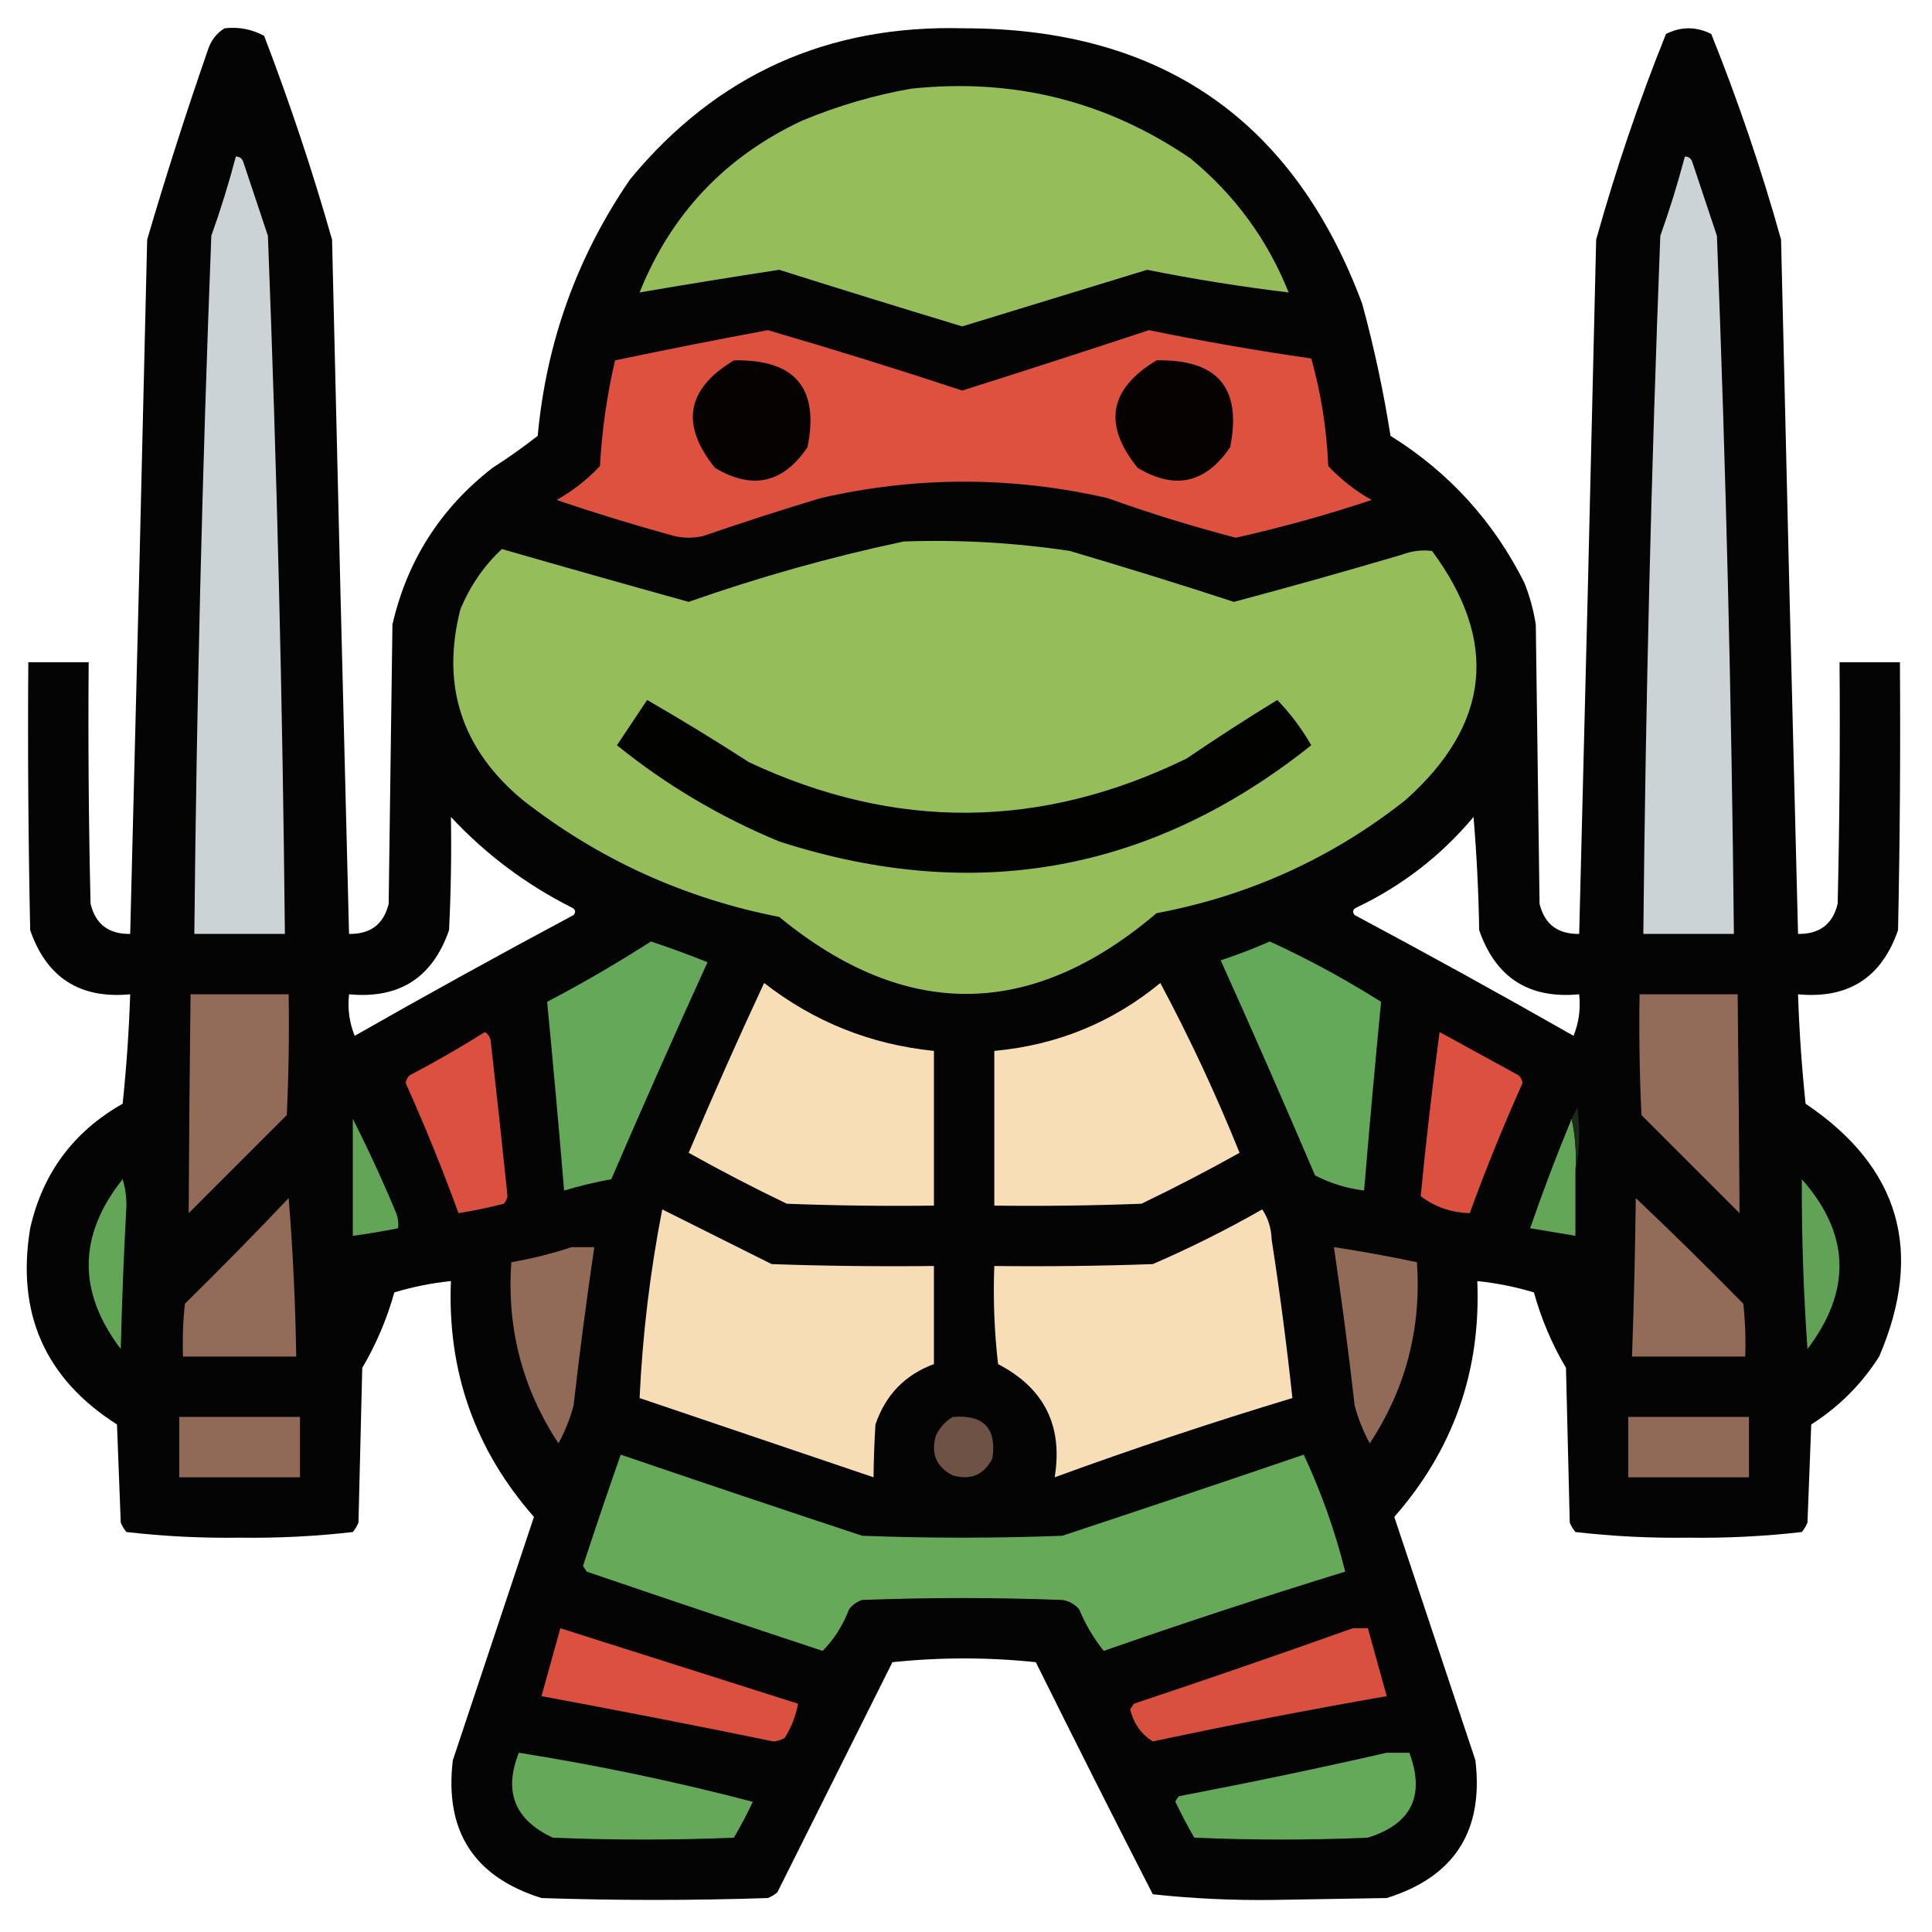
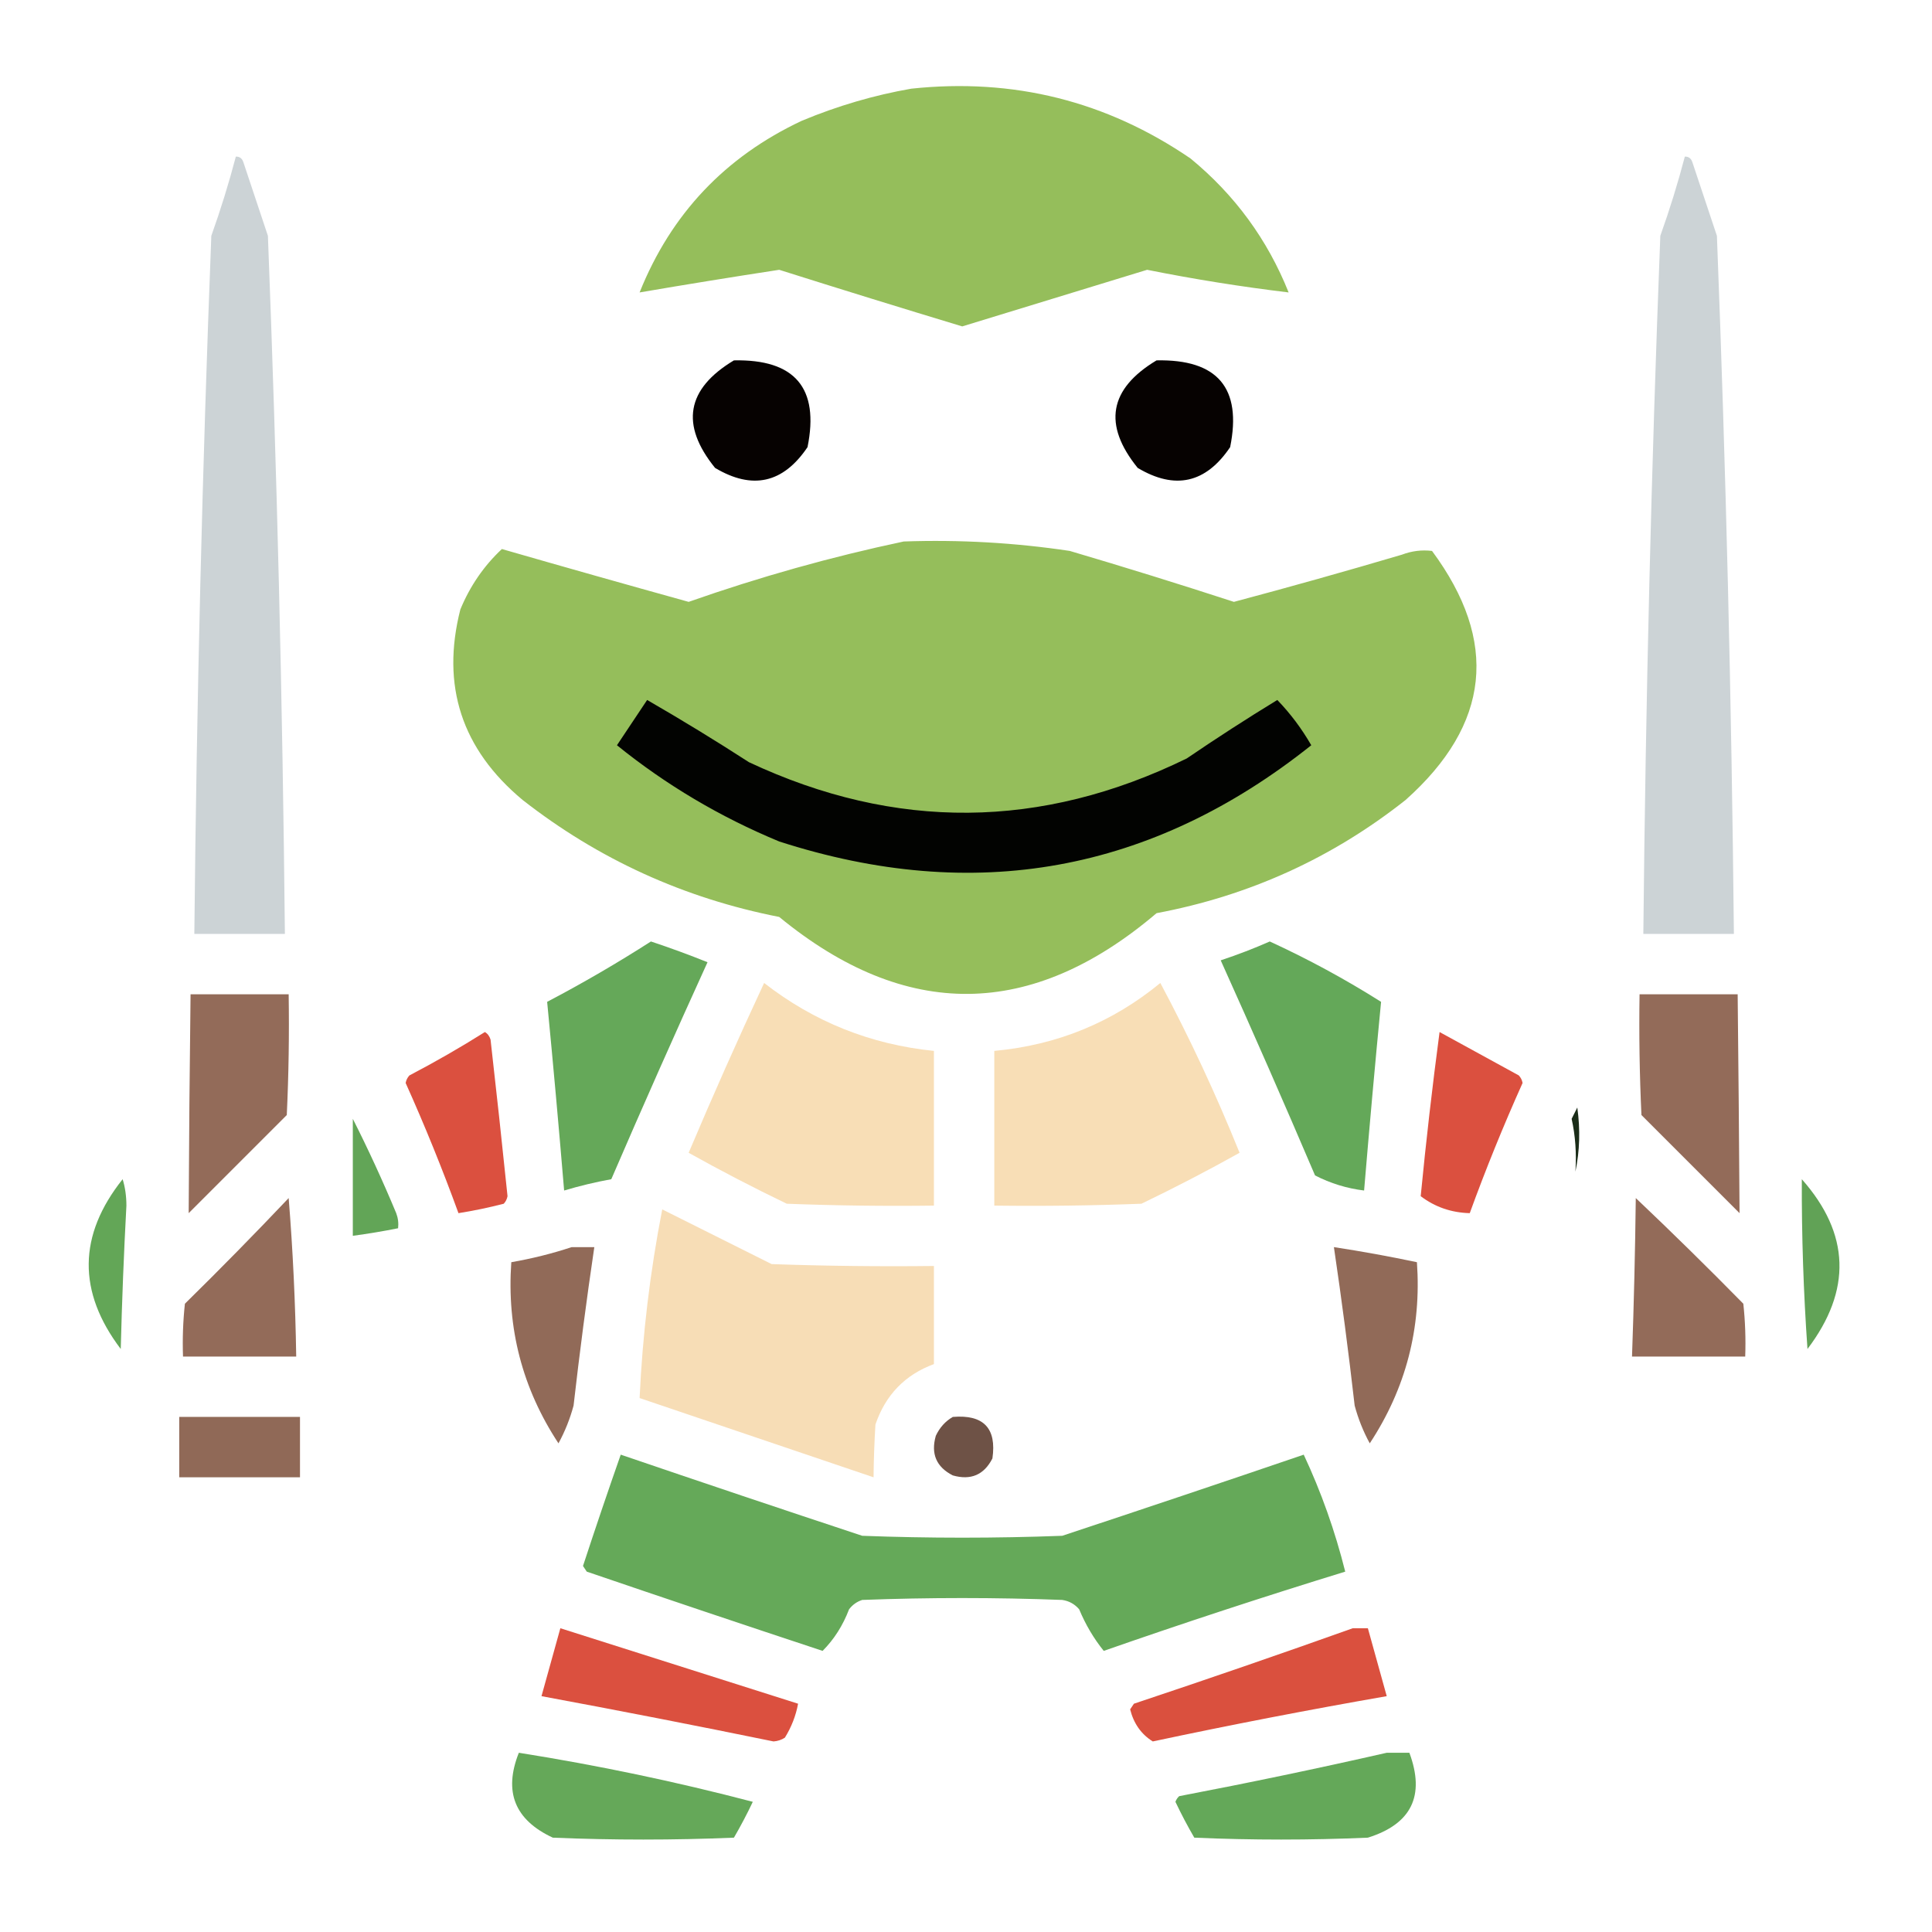
<svg xmlns="http://www.w3.org/2000/svg" version="1.1" width="512px" height="512px" style="shape-rendering:geometricPrecision; text-rendering:geometricPrecision; image-rendering:optimizeQuality; fill-rule:evenodd; clip-rule:evenodd">
  <g>
-     <path style="opacity:0.982" fill="#010100" d="M 59.5,7.5 C 63.257,7.071 66.757,7.737 70,9.5C 76.799,27.232 82.799,45.232 88,63.5C 89.421,124.838 90.921,186.171 92.5,247.5C 98.2,247.58 101.7,244.914 103,239.5C 103.333,214.833 103.667,190.167 104,165.5C 107.893,148.555 116.726,134.722 130.5,124C 134.639,121.361 138.639,118.528 142.5,115.5C 144.79,90.612 152.957,67.945 167,47.5C 189.838,19.816 219.338,6.483 255.5,7.5C 307.708,7.499 342.875,31.833 361,80.5C 364.144,92.035 366.644,103.701 368.5,115.5C 384.011,125.177 395.844,138.177 404,154.5C 405.408,158.057 406.408,161.724 407,165.5C 407.333,190.167 407.667,214.833 408,239.5C 409.3,244.914 412.8,247.58 418.5,247.5C 420.079,186.171 421.579,124.838 423,63.5C 428.176,44.972 434.343,26.805 441.5,9C 445.5,7 449.5,7 453.5,9C 460.657,26.805 466.824,44.972 472,63.5C 473.421,124.838 474.921,186.171 476.5,247.5C 482.2,247.58 485.7,244.914 487,239.5C 487.5,218.169 487.667,196.836 487.5,175.5C 492.833,175.5 498.167,175.5 503.5,175.5C 503.667,199.169 503.5,222.836 503,246.5C 498.649,259.095 489.816,264.762 476.5,263.5C 476.817,273.188 477.484,282.855 478.5,292.5C 503.453,309.293 509.953,331.627 498,359.5C 493.333,366.833 487.333,372.833 480,377.5C 479.667,386.167 479.333,394.833 479,403.5C 478.626,404.416 478.126,405.25 477.5,406C 467.595,407.143 457.595,407.643 447.5,407.5C 437.405,407.643 427.405,407.143 417.5,406C 416.874,405.25 416.374,404.416 416,403.5C 415.667,389.833 415.333,376.167 415,362.5C 411.293,356.214 408.46,349.548 406.5,342.5C 401.592,341.023 396.592,340.023 391.5,339.5C 392.486,363.343 385.152,384.176 369.5,402C 376.667,423.5 383.833,445 391,466.5C 393.237,485.245 385.404,497.412 367.5,503C 357.5,503.167 347.5,503.333 337.5,503.5C 326.74,503.645 316.073,503.145 305.5,502C 295.039,481.578 284.705,461.078 274.5,440.5C 261.833,439.167 249.167,439.167 236.5,440.5C 226.333,460.833 216.167,481.167 206,501.5C 205.25,502.126 204.416,502.626 203.5,503C 183.5,503.667 163.5,503.667 143.5,503C 125.596,497.412 117.763,485.245 120,466.5C 127.167,445 134.333,423.5 141.5,402C 125.848,384.176 118.514,363.343 119.5,339.5C 114.408,340.023 109.408,341.023 104.5,342.5C 102.54,349.548 99.707,356.214 96,362.5C 95.667,376.167 95.333,389.833 95,403.5C 94.626,404.416 94.126,405.25 93.5,406C 83.595,407.143 73.595,407.643 63.5,407.5C 53.405,407.643 43.405,407.143 33.5,406C 32.874,405.25 32.374,404.416 32,403.5C 31.667,394.833 31.333,386.167 31,377.5C 11.939,365.348 4.272,348.015 8,325.5C 11.304,310.893 19.471,299.893 32.5,292.5C 33.516,282.855 34.183,273.188 34.5,263.5C 21.184,264.762 12.351,259.095 8,246.5C 7.5,222.836 7.333,199.169 7.5,175.5C 12.833,175.5 18.167,175.5 23.5,175.5C 23.333,196.836 23.5,218.169 24,239.5C 25.3,244.914 28.8,247.58 34.5,247.5C 36.079,186.171 37.579,124.838 39,63.5C 43.928,46.715 49.262,30.048 55,13.5C 55.804,10.854 57.304,8.854 59.5,7.5 Z M 119.5,216.5 C 128.734,226.399 139.4,234.399 151.5,240.5C 152.521,241.002 152.688,241.668 152,242.5C 132.506,252.913 113.173,263.58 94,274.5C 92.585,271.042 92.085,267.375 92.5,263.5C 105.816,264.762 114.649,259.095 119,246.5C 119.5,236.506 119.666,226.506 119.5,216.5 Z M 390.5,216.5 C 391.33,226.325 391.83,236.325 392,246.5C 396.351,259.095 405.184,264.762 418.5,263.5C 418.915,267.375 418.415,271.042 417,274.5C 397.827,263.58 378.494,252.913 359,242.5C 358.312,241.668 358.479,241.002 359.5,240.5C 371.591,234.74 381.924,226.74 390.5,216.5 Z" />
-   </g>
+     </g>
  <g>
    <path style="opacity:1" fill="#95be5b" d="M 241.5,23.5 C 268.568,20.618 293.234,26.785 315.5,42C 327.231,51.645 335.897,63.478 341.5,77.5C 328.929,75.988 316.429,73.988 304,71.5C 287.667,76.5 271.333,81.5 255,86.5C 238.807,81.603 222.641,76.603 206.5,71.5C 194.134,73.394 181.8,75.394 169.5,77.5C 177.822,56.717 192.156,41.55 212.5,32C 221.977,28.053 231.644,25.219 241.5,23.5 Z" />
  </g>
  <g>
    <path style="opacity:1" fill="#ccd3d6" d="M 62.5,41.5 C 63.497,41.47 64.164,41.97 64.5,43C 66.667,49.5 68.833,56 71,62.5C 73.388,124.146 74.888,185.812 75.5,247.5C 67.5,247.5 59.5,247.5 51.5,247.5C 52.112,185.812 53.612,124.146 56,62.5C 58.476,55.573 60.643,48.573 62.5,41.5 Z" />
  </g>
  <g>
    <path style="opacity:1" fill="#ccd3d6" d="M 446.5,41.5 C 447.497,41.47 448.164,41.97 448.5,43C 450.667,49.5 452.833,56 455,62.5C 457.388,124.146 458.888,185.812 459.5,247.5C 451.5,247.5 443.5,247.5 435.5,247.5C 436.112,185.812 437.612,124.146 440,62.5C 442.476,55.573 444.643,48.573 446.5,41.5 Z" />
  </g>
  <g>
-     <path style="opacity:1" fill="#de513f" d="M 203.5,87.5 C 220.716,92.516 237.883,97.849 255,103.5C 271.529,98.268 288.029,92.935 304.5,87.5C 318.754,90.431 333.087,92.931 347.5,95C 350.099,104.282 351.599,113.782 352,123.5C 355.38,127.103 359.213,130.103 363.5,132.5C 351.669,136.444 339.669,139.777 327.5,142.5C 316.019,139.507 304.686,136.007 293.5,132C 268.144,126.201 242.81,126.201 217.5,132C 207.12,135.126 196.787,138.46 186.5,142C 183.833,142.667 181.167,142.667 178.5,142C 168.05,139.127 157.717,135.961 147.5,132.5C 151.787,130.103 155.62,127.103 159,123.5C 159.515,114.045 160.849,104.711 163,95.5C 176.561,92.659 190.061,89.993 203.5,87.5 Z" />
-   </g>
+     </g>
  <g>
    <path style="opacity:1" fill="#060201" d="M 194.5,95.5 C 210.677,95.167 217.177,102.833 214,118.5C 207.553,128.067 199.386,129.9 189.5,124C 180.233,112.561 181.9,103.061 194.5,95.5 Z" />
  </g>
  <g>
    <path style="opacity:1" fill="#060201" d="M 306.5,95.5 C 322.677,95.167 329.177,102.833 326,118.5C 319.553,128.067 311.386,129.9 301.5,124C 292.233,112.561 293.9,103.061 306.5,95.5 Z" />
  </g>
  <g>
    <path style="opacity:1" fill="#95be5b" d="M 239.5,143.5 C 254.254,142.98 268.92,143.814 283.5,146C 298.063,150.299 312.563,154.799 327,159.5C 341.889,155.537 356.722,151.37 371.5,147C 374.126,146.005 376.793,145.672 379.5,146C 397.267,169.993 394.934,191.993 372.5,212C 353.053,227.382 331.053,237.382 306.5,242C 273.358,270.191 240.025,270.524 206.5,243C 181.27,238.048 158.603,227.714 138.5,212C 122.35,198.55 116.85,181.717 122,161.5C 124.576,155.284 128.243,149.951 133,145.5C 149.451,150.239 165.951,154.905 182.5,159.5C 201.288,152.897 220.288,147.563 239.5,143.5 Z" />
  </g>
  <g>
    <path style="opacity:1" fill="#020301" d="M 171.5,185.5 C 180.597,190.748 189.597,196.248 198.5,202C 237.286,220.176 275.953,219.843 314.5,201C 322.365,195.636 330.365,190.47 338.5,185.5C 341.975,189.104 344.975,193.104 347.5,197.5C 305.206,231.19 258.206,239.69 206.5,223C 190.843,216.514 176.509,208.014 163.5,197.5C 166.177,193.471 168.844,189.471 171.5,185.5 Z" />
  </g>
  <g>
    <path style="opacity:1" fill="#65a859" d="M 172.5,249.5 C 177.578,251.184 182.578,253.017 187.5,255C 178.81,274.066 170.31,293.233 162,312.5C 157.785,313.269 153.618,314.269 149.5,315.5C 148.105,298.784 146.605,282.117 145,265.5C 154.475,260.519 163.642,255.185 172.5,249.5 Z" />
  </g>
  <g>
    <path style="opacity:1" fill="#64a859" d="M 336.5,249.5 C 346.678,254.174 356.512,259.507 366,265.5C 364.395,282.117 362.895,298.784 361.5,315.5C 356.927,314.94 352.594,313.607 348.5,311.5C 340.361,292.417 332.028,273.417 323.5,254.5C 328.005,253.003 332.339,251.336 336.5,249.5 Z" />
  </g>
  <g>
    <path style="opacity:1" fill="#f8deb6" d="M 202.5,260.5 C 215.744,270.805 230.744,276.805 247.5,278.5C 247.5,292.167 247.5,305.833 247.5,319.5C 234.496,319.667 221.496,319.5 208.5,319C 199.676,314.755 191.01,310.255 182.5,305.5C 188.907,290.356 195.573,275.356 202.5,260.5 Z" />
  </g>
  <g>
    <path style="opacity:1" fill="#f8deb6" d="M 307.5,260.5 C 315.255,275.018 322.255,290.018 328.5,305.5C 319.99,310.255 311.324,314.755 302.5,319C 289.504,319.5 276.504,319.667 263.5,319.5C 263.5,305.833 263.5,292.167 263.5,278.5C 280.116,276.969 294.782,270.969 307.5,260.5 Z" />
  </g>
  <g>
    <path style="opacity:1" fill="#936b59" d="M 50.5,263.5 C 59.167,263.5 67.833,263.5 76.5,263.5C 76.666,274.172 76.5,284.839 76,295.5C 67.333,304.167 58.667,312.833 50,321.5C 50.092,302.173 50.259,282.84 50.5,263.5 Z" />
  </g>
  <g>
    <path style="opacity:1" fill="#936b59" d="M 434.5,263.5 C 443.167,263.5 451.833,263.5 460.5,263.5C 460.712,282.841 460.879,302.174 461,321.5C 452.333,312.833 443.667,304.167 435,295.5C 434.5,284.839 434.333,274.172 434.5,263.5 Z" />
  </g>
  <g>
    <path style="opacity:1" fill="#db503f" d="M 128.5,273.5 C 129.222,273.918 129.722,274.584 130,275.5C 131.575,289.339 133.075,303.173 134.5,317C 134.355,317.772 134.022,318.439 133.5,319C 129.527,320.028 125.527,320.861 121.5,321.5C 117.267,309.862 112.601,298.362 107.5,287C 107.645,286.228 107.978,285.561 108.5,285C 115.393,281.392 122.059,277.559 128.5,273.5 Z" />
  </g>
  <g>
    <path style="opacity:1" fill="#db503f" d="M 381.5,273.5 C 388.473,277.321 395.473,281.154 402.5,285C 403.022,285.561 403.355,286.228 403.5,287C 398.399,298.362 393.733,309.862 389.5,321.5C 384.603,321.367 380.27,319.867 376.5,317C 377.912,302.46 379.578,287.96 381.5,273.5 Z" />
  </g>
  <g>
    <path style="opacity:1" fill="#62a557" d="M 93.5,296.5 C 97.601,304.604 101.435,312.938 105,321.5C 105.49,322.793 105.657,324.127 105.5,325.5C 101.524,326.295 97.524,326.962 93.5,327.5C 93.5,317.167 93.5,306.833 93.5,296.5 Z" />
  </g>
  <g>
-     <path style="opacity:1" fill="#63a657" d="M 416.5,296.5 C 417.486,300.97 417.819,305.637 417.5,310.5C 417.5,316.167 417.5,321.833 417.5,327.5C 413.5,326.833 409.5,326.167 405.5,325.5C 408.872,315.749 412.539,306.083 416.5,296.5 Z" />
-   </g>
+     </g>
  <g>
    <path style="opacity:1" fill="#1a2c18" d="M 417.5,310.5 C 417.819,305.637 417.486,300.97 416.5,296.5C 416.987,295.527 417.487,294.527 418,293.5C 418.818,299.349 418.652,305.015 417.5,310.5 Z" />
  </g>
  <g>
    <path style="opacity:1" fill="#63a657" d="M 32.5,312.5 C 33.163,314.641 33.497,316.975 33.5,319.5C 32.818,332.158 32.318,344.825 32,357.5C 20.514,342.338 20.681,327.338 32.5,312.5 Z" />
  </g>
  <g>
    <path style="opacity:1" fill="#61a256" d="M 477.5,312.5 C 490.286,326.949 490.786,341.949 479,357.5C 477.945,342.517 477.445,327.517 477.5,312.5 Z" />
  </g>
  <g>
    <path style="opacity:1" fill="#936b59" d="M 76.5,317.5 C 77.614,331.323 78.281,345.323 78.5,359.5C 68.5,359.5 58.5,359.5 48.5,359.5C 48.334,354.821 48.501,350.155 49,345.5C 58.369,336.298 67.536,326.965 76.5,317.5 Z" />
  </g>
  <g>
    <path style="opacity:1" fill="#936b59" d="M 433.5,317.5 C 443.132,326.631 452.632,335.964 462,345.5C 462.499,350.155 462.666,354.821 462.5,359.5C 452.5,359.5 442.5,359.5 432.5,359.5C 433,345.505 433.333,331.505 433.5,317.5 Z" />
  </g>
  <g>
    <path style="opacity:1" fill="#f7ddb6" d="M 175.5,320.5 C 185.14,325.32 194.807,330.153 204.5,335C 218.829,335.5 233.163,335.667 247.5,335.5C 247.5,344.167 247.5,352.833 247.5,361.5C 239.855,364.314 234.688,369.647 232,377.5C 231.709,382.288 231.542,386.955 231.5,391.5C 210.833,384.5 190.167,377.5 169.5,370.5C 170.271,353.755 172.271,337.089 175.5,320.5 Z" />
  </g>
  <g>
-     <path style="opacity:1" fill="#f7deb6" d="M 334.5,320.5 C 336.068,322.811 336.902,325.478 337,328.5C 339.162,342.467 340.995,356.467 342.5,370.5C 321.314,376.895 300.314,383.895 279.5,391.5C 281.735,377.869 276.735,367.869 264.5,361.5C 263.502,352.859 263.169,344.192 263.5,335.5C 277.504,335.667 291.504,335.5 305.5,335C 315.506,330.664 325.173,325.83 334.5,320.5 Z" />
-   </g>
+     </g>
  <g>
    <path style="opacity:1" fill="#916a58" d="M 151.5,330.5 C 153.5,330.5 155.5,330.5 157.5,330.5C 155.434,344.461 153.601,358.461 152,372.5C 151.049,376.027 149.716,379.36 148,382.5C 138.441,367.975 134.274,351.975 135.5,334.5C 141.039,333.531 146.372,332.198 151.5,330.5 Z" />
  </g>
  <g>
    <path style="opacity:1" fill="#916a58" d="M 353.5,330.5 C 360.876,331.626 368.209,332.959 375.5,334.5C 376.726,351.975 372.559,367.975 363,382.5C 361.284,379.36 359.951,376.027 359,372.5C 357.399,358.461 355.566,344.461 353.5,330.5 Z" />
  </g>
  <g>
    <path style="opacity:1" fill="#906957" d="M 47.5,375.5 C 58.167,375.5 68.833,375.5 79.5,375.5C 79.5,380.833 79.5,386.167 79.5,391.5C 68.833,391.5 58.167,391.5 47.5,391.5C 47.5,386.167 47.5,380.833 47.5,375.5 Z" />
  </g>
  <g>
-     <path style="opacity:1" fill="#906957" d="M 431.5,375.5 C 442.167,375.5 452.833,375.5 463.5,375.5C 463.5,380.833 463.5,386.167 463.5,391.5C 452.833,391.5 442.167,391.5 431.5,391.5C 431.5,386.167 431.5,380.833 431.5,375.5 Z" />
-   </g>
+     </g>
  <g>
    <path style="opacity:1" fill="#6e5246" d="M 252.5,375.5 C 260.658,374.823 264.158,378.49 263,386.5C 260.774,390.861 257.274,392.361 252.5,391C 248.139,388.774 246.639,385.274 248,380.5C 249.025,378.313 250.525,376.646 252.5,375.5 Z" />
  </g>
  <g>
    <path style="opacity:1" fill="#65a959" d="M 164.5,385.5 C 185.768,392.756 207.101,399.923 228.5,407C 246.167,407.667 263.833,407.667 281.5,407C 302.87,399.932 324.204,392.765 345.5,385.5C 350.131,395.387 353.798,405.72 356.5,416.5C 335.055,423.093 313.722,430.093 292.5,437.5C 289.844,434.199 287.678,430.532 286,426.5C 284.829,425.107 283.329,424.273 281.5,424C 263.833,423.333 246.167,423.333 228.5,424C 227.069,424.465 225.903,425.299 225,426.5C 223.381,430.765 221.048,434.431 218,437.5C 197.13,430.599 176.296,423.599 155.5,416.5C 155.167,416 154.833,415.5 154.5,415C 157.744,405.101 161.077,395.268 164.5,385.5 Z" />
  </g>
  <g>
    <path style="opacity:1" fill="#db503f" d="M 148.5,431.5 C 169.5,438.167 190.5,444.833 211.5,451.5C 210.908,454.691 209.741,457.691 208,460.5C 207.107,461.081 206.107,461.415 205,461.5C 184.525,457.305 164.025,453.305 143.5,449.5C 145.167,443.5 146.833,437.5 148.5,431.5 Z" />
  </g>
  <g>
    <path style="opacity:1" fill="#da503e" d="M 358.5,431.5 C 359.833,431.5 361.167,431.5 362.5,431.5C 364.167,437.5 365.833,443.5 367.5,449.5C 346.773,453.112 326.106,457.112 305.5,461.5C 302.441,459.596 300.441,456.763 299.5,453C 299.833,452.5 300.167,452 300.5,451.5C 320.006,444.999 339.339,438.333 358.5,431.5 Z" />
  </g>
  <g>
    <path style="opacity:1" fill="#65a859" d="M 137.5,464.5 C 158.451,467.823 179.118,472.156 199.5,477.5C 197.961,480.746 196.294,483.912 194.5,487C 178.5,487.667 162.5,487.667 146.5,487C 136.398,482.301 133.398,474.801 137.5,464.5 Z" />
  </g>
  <g>
    <path style="opacity:1" fill="#64a859" d="M 367.5,464.5 C 369.5,464.5 371.5,464.5 373.5,464.5C 377.723,475.888 374.056,483.388 362.5,487C 347.167,487.667 331.833,487.667 316.5,487C 314.706,483.912 313.039,480.746 311.5,477.5C 311.709,476.914 312.043,476.414 312.5,476C 331.03,472.462 349.364,468.628 367.5,464.5 Z" />
  </g>
</svg>